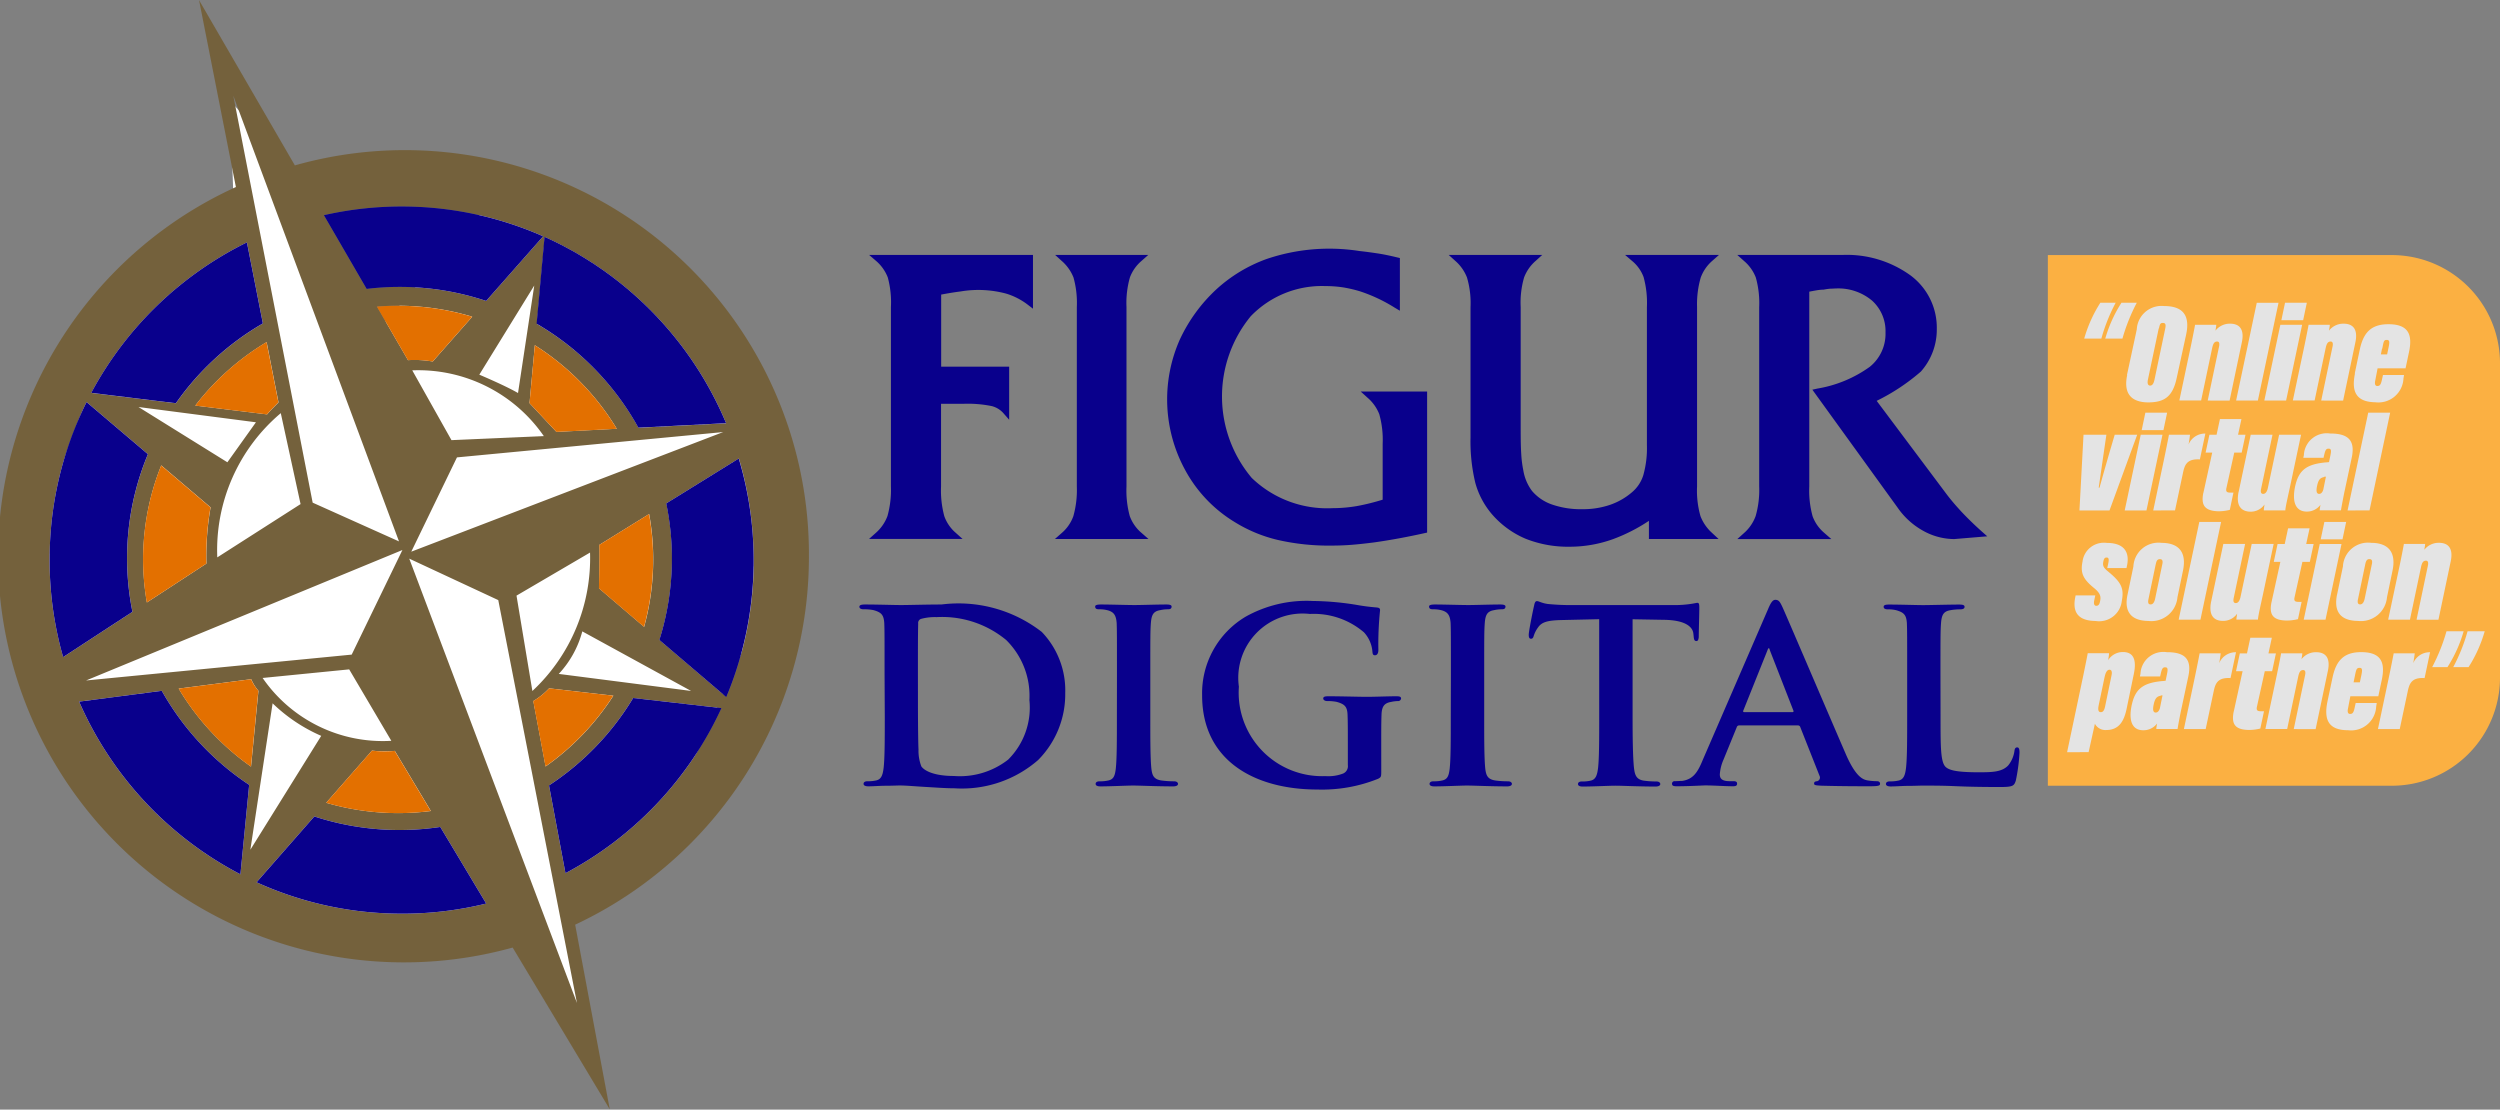
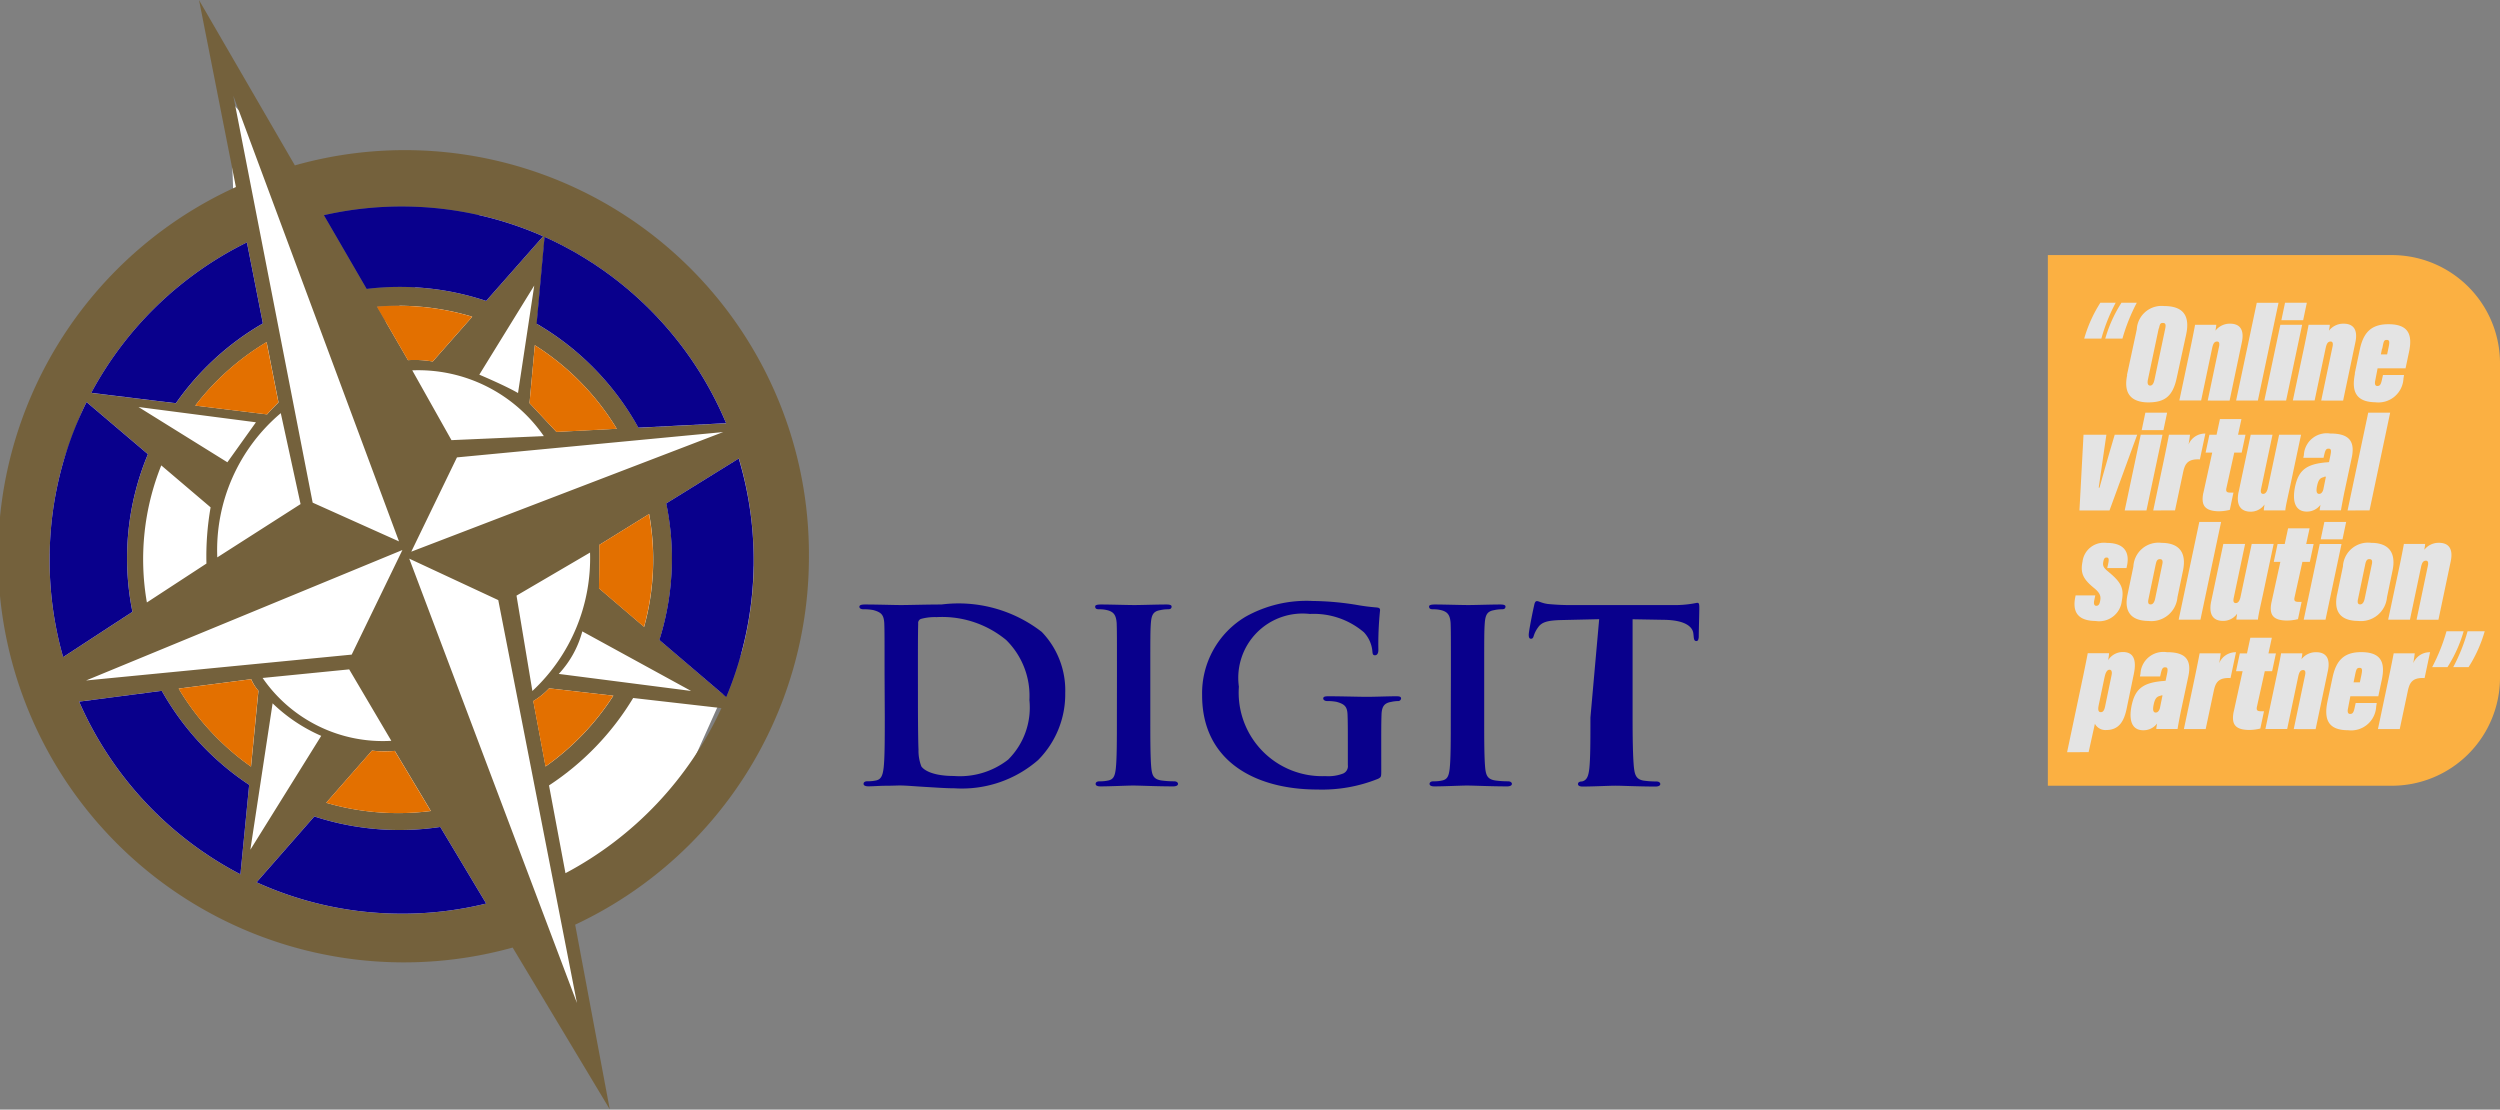
<svg xmlns="http://www.w3.org/2000/svg" width="79.757" height="35.399" viewBox="0 0 79.757 35.399">
  <rect x="0" y="0" width="79.757" height="35.399" fill="#808080" stroke="none" />
  <g id="Group_350" data-name="Group 350" transform="translate(-534.693 -351.185)">
    <g id="Group_354" data-name="Group 354" transform="translate(534.693 351.185)">
      <path id="Path_1719" data-name="Path 1719" d="M541.578,400.73l2.936-7.854,3.89-3.523-.13-3.774.571.618,4.037,6.826,4.4-5.065,6.459,5.432,2.716,5.652-4.771,10.643-2.818.7.689,4.734-2.716-3.23-5.872-.367-4.4-1.541-4.477-4.771Z" transform="translate(-540.934 -382.362)" fill="#fff" />
      <g id="Group_352" data-name="Group 352" transform="translate(0 0)">
        <g id="Group_351" data-name="Group 351">
          <g id="Group_350-2" data-name="Group 350">
            <path id="Path_1720" data-name="Path 1720" d="M560.5,368.935A12.892,12.892,0,0,0,544.1,356.461l-3.058-5.274v0l0-.006,1.177,5.971a12.949,12.949,0,0,0,8.829,24.263l3.1,5.163v0l0,.007-1.106-5.9A12.958,12.958,0,0,0,560.5,368.935Zm-1.761.318a11.278,11.278,0,0,1-.872,4.169l-2.135-1.821a8.645,8.645,0,0,0,.219-4.356l2.314-1.433A11.317,11.317,0,0,1,558.735,369.253Zm-6.524,3.892,2.047.234a8.154,8.154,0,0,1-2.163,2.259l-.391-2.088A2.322,2.322,0,0,0,552.211,373.145Zm-.537.088-.507-3.046,2.346-1.374A5.786,5.786,0,0,1,551.674,373.233Zm2.126-3.278s.029-1.176.01-1.387l1.589-.984a8.1,8.1,0,0,1-.16,3.6Zm-5.99-1.17,1.457-3.008,8.494-.808Zm-10.375,4.109,10.092-4.162-1.618,3.337Zm5.5.326-.237,2.422a8.155,8.155,0,0,1-2.308-2.489l2.313-.3A1.444,1.444,0,0,0,542.936,373.221Zm.276-8.815-2.291-.281A8.159,8.159,0,0,1,543.2,362.1l.379,1.923S543.312,364.285,543.212,364.407Zm.436-.038.631,2.9-2.657,1.7A5.714,5.714,0,0,1,543.648,364.368Zm-.793.29-.911,1.276-2.836-1.763Zm-1.446,2.714a9.067,9.067,0,0,0-.133,1.793l-1.9,1.241a8.041,8.041,0,0,1,.459-4.373Zm4.421,5.169,1.344,2.279a4.657,4.657,0,0,1-4.106-2.005Zm.728,2.591a3.347,3.347,0,0,0,.728.009l1.15,1.918a8.175,8.175,0,0,1-3.338-.262Zm.158-14.165c.269-.022.541-.031.816-.026a8.179,8.179,0,0,1,2.224.349l-1.26,1.429a3.4,3.4,0,0,0-.789-.043Zm4.5,2.758c-.4-.234-1.235-.586-1.235-.586l1.753-2.844Zm1.3,8.961a3.187,3.187,0,0,0,.751-1.357l3.471,1.9Zm-.764-10.487a8.159,8.159,0,0,1,2.615,2.666l-1.925.1-.859-.918Zm.293,2.9-2.952.129L547.845,363A4.869,4.869,0,0,1,552.044,365.1Zm5.815-.409-2.8.143a8.714,8.714,0,0,0-3.241-3.313l.253-2.772A11.305,11.305,0,0,1,557.858,364.686ZM547.7,357.774a11.159,11.159,0,0,1,4.321.95l-1.819,2.062a8.7,8.7,0,0,0-3.812-.384l-1.364-2.352A11.2,11.2,0,0,1,547.7,357.774Zm-5.564-3.536,5.286,14.219-2.754-1.236Zm.435,4.681.509,2.585a8.723,8.723,0,0,0-2.775,2.546l-2.7-.33A11.29,11.29,0,0,1,542.57,358.919Zm-6.293,9.934a11.264,11.264,0,0,1,1.177-4.841l1.958,1.663a8.609,8.609,0,0,0-.494,5.029l-2.211,1.444A11.318,11.318,0,0,1,536.277,368.853Zm6.085,10.225a11.314,11.314,0,0,1-5.145-5.509l2.636-.345a8.719,8.719,0,0,0,2.788,3Zm1.027-5.455a5.228,5.228,0,0,0,1.551,1.038l-2.261,3.633Zm3.923,6.709a11.155,11.155,0,0,1-4.435-1l1.843-2.1a8.731,8.731,0,0,0,4.018.335l1.465,2.444A11.2,11.2,0,0,1,547.313,380.332Zm5.786,2.851-5.35-14.176,2.84,1.323Zm-.366-4.141-.525-2.8a8.711,8.711,0,0,0,2.685-2.789l2.816.322A11.288,11.288,0,0,1,552.733,379.042Z" transform="translate(-534.693 -351.185)" fill="#74613c" />
          </g>
        </g>
        <path id="Path_1721" data-name="Path 1721" d="M762.681,511.063a11.279,11.279,0,0,1-.872,4.169l-2.135-1.821a8.644,8.644,0,0,0,.219-4.356l2.314-1.433A11.315,11.315,0,0,1,762.681,511.063Z" transform="translate(-738.639 -492.994)" fill="#09008c" />
        <path id="Path_1722" data-name="Path 1722" d="M723.846,437.974l-2.8.143A8.713,8.713,0,0,0,717.8,434.8l.253-2.772A11.305,11.305,0,0,1,723.846,437.974Z" transform="translate(-700.681 -424.473)" fill="#09008c" />
        <path id="Path_1723" data-name="Path 1723" d="M647.878,421.637a11.157,11.157,0,0,1,4.321.95l-1.819,2.062a8.705,8.705,0,0,0-3.812-.384l-1.364-2.352A11.2,11.2,0,0,1,647.878,421.637Z" transform="translate(-634.871 -415.048)" fill="#09008c" />
        <path id="Path_1724" data-name="Path 1724" d="M570.831,433.9l.509,2.585a8.722,8.722,0,0,0-2.775,2.546l-2.7-.331A11.291,11.291,0,0,1,570.831,433.9Z" transform="translate(-562.954 -426.167)" fill="#09008c" />
        <path id="Path_1725" data-name="Path 1725" d="M551.622,493.212a11.265,11.265,0,0,1,1.177-4.841l1.958,1.663a8.609,8.609,0,0,0-.494,5.029l-2.211,1.444A11.318,11.318,0,0,1,551.622,493.212Z" transform="translate(-550.038 -475.544)" fill="#09008c" />
        <path id="Path_1726" data-name="Path 1726" d="M566.845,592.756a11.314,11.314,0,0,1-5.145-5.509l2.636-.345a8.717,8.717,0,0,0,2.788,3Z" transform="translate(-559.175 -564.863)" fill="#09008c" />
        <path id="Path_1727" data-name="Path 1727" d="M626.666,632.824a11.155,11.155,0,0,1-4.436-1l1.843-2.1a8.728,8.728,0,0,0,4.018.335l1.465,2.444A11.2,11.2,0,0,1,626.666,632.824Z" transform="translate(-614.045 -603.677)" fill="#09008c" />
-         <path id="Path_1728" data-name="Path 1728" d="M722.549,594.926l-.525-2.8a8.709,8.709,0,0,0,2.685-2.789l2.816.322A11.289,11.289,0,0,1,722.549,594.926Z" transform="translate(-704.509 -567.069)" fill="#09008c" />
        <path id="Path_1729" data-name="Path 1729" d="M717.141,586.053l2.047.234a8.154,8.154,0,0,1-2.163,2.259l-.391-2.088A2.321,2.321,0,0,0,717.141,586.053Z" transform="translate(-699.623 -564.093)" fill="#e37000" />
        <path id="Path_1730" data-name="Path 1730" d="M739.051,528.955s.029-1.176.01-1.387l1.589-.984a8.1,8.1,0,0,1-.16,3.6Z" transform="translate(-719.944 -510.184)" fill="#e37000" />
        <path id="Path_1731" data-name="Path 1731" d="M598.176,583.283l-.237,2.422a8.153,8.153,0,0,1-2.308-2.489l2.313-.3A1.444,1.444,0,0,0,598.176,583.283Z" transform="translate(-589.933 -561.247)" fill="#e37000" />
        <path id="Path_1732" data-name="Path 1732" d="M603.6,470.214l-2.291-.281a8.16,8.16,0,0,1,2.275-2.027l.379,1.923S603.7,470.092,603.6,470.214Z" transform="translate(-595.081 -456.993)" fill="#e37000" />
-         <path id="Path_1733" data-name="Path 1733" d="M585.646,511.336a9.059,9.059,0,0,0-.133,1.793l-1.9,1.241a8.042,8.042,0,0,1,.459-4.373Z" transform="translate(-578.93 -495.148)" fill="#e37000" />
        <path id="Path_1734" data-name="Path 1734" d="M647.442,607.308a3.345,3.345,0,0,0,.728.009l1.15,1.918a8.173,8.173,0,0,1-3.338-.262Z" transform="translate(-635.577 -583.361)" fill="#e37000" />
        <path id="Path_1735" data-name="Path 1735" d="M663.294,455.539c.269-.022.541-.031.816-.026a8.18,8.18,0,0,1,2.224.349l-1.26,1.429a3.4,3.4,0,0,0-.789-.043Z" transform="translate(-651.27 -445.757)" fill="#e37000" />
        <path id="Path_1736" data-name="Path 1736" d="M715.5,468.979a8.16,8.16,0,0,1,2.615,2.666l-1.925.1-.859-.918Z" transform="translate(-698.438 -457.965)" fill="#e37000" />
      </g>
      <g id="Group_353" data-name="Group 353" transform="translate(27.729 7.939)">
-         <path id="Path_1737" data-name="Path 1737" d="M831.267,436.293h5.226v1.714l-.177-.135a2.169,2.169,0,0,0-.672-.344,3.411,3.411,0,0,0-1.461-.071c-.189.024-.4.058-.619.1v2.3h2.169v1.693l-.193-.22a.739.739,0,0,0-.36-.215,3.808,3.808,0,0,0-.92-.073h-.7v2.636a3.142,3.142,0,0,0,.105.952,1.261,1.261,0,0,0,.365.529l.216.193h-2.982l.216-.193a1.336,1.336,0,0,0,.371-.538,3.114,3.114,0,0,0,.11-.946v-5.723a3.02,3.02,0,0,0-.1-.942,1.325,1.325,0,0,0-.376-.529Zm8.316,8.339a3.1,3.1,0,0,1-.107-.953v-5.723a2.98,2.98,0,0,1,.11-.949,1.286,1.286,0,0,1,.367-.522l.218-.193H837.2l.211.192a1.367,1.367,0,0,1,.375.529,3.02,3.02,0,0,1,.106.943v5.723a3.086,3.086,0,0,1-.111.947,1.274,1.274,0,0,1-.369.536l-.22.193h2.986l-.22-.193A1.27,1.27,0,0,1,839.584,444.632Zm7.581-3.787a1.337,1.337,0,0,1,.377.528,3.006,3.006,0,0,1,.108.942V444.1a7.138,7.138,0,0,1-.8.2,4.631,4.631,0,0,1-.8.071,3.468,3.468,0,0,1-2.576-.964,4.032,4.032,0,0,1-.033-5.159,3.148,3.148,0,0,1,2.384-.962,3.666,3.666,0,0,1,.561.041,4.206,4.206,0,0,1,.544.127,5.023,5.023,0,0,1,1.1.518l.169.1v-1.681l-.085-.02c-.229-.055-.441-.1-.63-.128s-.379-.055-.577-.076a6.22,6.22,0,0,0-2.963.256,4.763,4.763,0,0,0-1.592.96A5.116,5.116,0,0,0,841.174,439a4.706,4.706,0,0,0,.18,4.165,4.372,4.372,0,0,0,1.582,1.654,4.606,4.606,0,0,0,1.369.566,7.271,7.271,0,0,0,1.7.18c.231,0,.446-.008.659-.025s.45-.043.716-.077c.51-.072,1.05-.171,1.6-.294l.087-.019v-4.5h-2.118Zm10.628-3.819a1.3,1.3,0,0,1,.366-.54l.219-.193h-2.993l.226.194a1.208,1.208,0,0,1,.363.511,3.1,3.1,0,0,1,.106.958v4.407a3.17,3.17,0,0,1-.115.956,1.158,1.158,0,0,1-.369.551,2.132,2.132,0,0,1-.708.4,2.676,2.676,0,0,1-.863.134,2.818,2.818,0,0,1-.988-.155,1.46,1.46,0,0,1-.622-.427,1.5,1.5,0,0,1-.278-.656,3.68,3.68,0,0,1-.067-.537c-.012-.187-.017-.423-.017-.788v-3.886a2.884,2.884,0,0,1,.109-.945,1.316,1.316,0,0,1,.367-.526l.212-.192h-2.984l.212.192a1.35,1.35,0,0,1,.371.528,2.882,2.882,0,0,1,.113.944v4.156a5.642,5.642,0,0,0,.152,1.449,2.6,2.6,0,0,0,.515.984,2.923,2.923,0,0,0,1.087.8,3.658,3.658,0,0,0,1.414.256,4.072,4.072,0,0,0,1.378-.242,5.479,5.479,0,0,0,1.145-.584v.579h2.222l-.205-.191a1.4,1.4,0,0,1-.371-.534,2.952,2.952,0,0,1-.11-.951v-5.723A3.024,3.024,0,0,1,857.793,437.026Zm8.953,8.073c-.237-.213-.454-.425-.644-.628-.1-.11-.188-.208-.259-.293s-.147-.178-.222-.279l-2.211-2.952a6.505,6.505,0,0,0,1.41-.934,2.012,2.012,0,0,0,.508-1.36,2.075,2.075,0,0,0-.844-1.712,3.464,3.464,0,0,0-2.178-.648h-3.342l.216.193a1.309,1.309,0,0,1,.375.528,3.024,3.024,0,0,1,.107.943v5.723a3,3,0,0,1-.114.946,1.327,1.327,0,0,1-.369.538l-.215.193h3l-.222-.194a1.271,1.271,0,0,1-.375-.53,3.077,3.077,0,0,1-.107-.952v-6.217q.132-.026.229-.042a1.429,1.429,0,0,1,.23-.023,1.975,1.975,0,0,1,.212-.03c.069,0,.128-.007.181-.007a1.674,1.674,0,0,1,1.154.39,1.309,1.309,0,0,1,.426,1.013,1.352,1.352,0,0,1-.5,1.095,3.976,3.976,0,0,1-1.67.695l-.164.036,2.722,3.765a2.4,2.4,0,0,0,.814.737,2.053,2.053,0,0,0,.988.264l1.056-.088Z" transform="translate(-831.267 -436.098)" fill="#09008c" />
-       </g>
+         </g>
    </g>
    <path id="Path_1776" data-name="Path 1776" d="M0,0H10.974a3.451,3.451,0,0,1,3.451,3.451V13.478a3.451,3.451,0,0,1-3.451,3.451H0Z" transform="translate(600.025 359.323)" fill="#fbb042" />
    <g id="Group_355" data-name="Group 355" transform="translate(600.639 360.849)">
      <path id="Path_1775" data-name="Path 1775" d="M1222.693-365.481l.52-2.465c.067-.323.125-.614.139-.695h.681a2.086,2.086,0,0,1-.031.224.553.553,0,0,1,.475-.26c.336,0,.439.251.345.7l-.233,1.125c-.081.372-.233.663-.65.663a.379.379,0,0,1-.359-.2l-.2.905Zm1.2-2.416-.193.923c-.027.134-.013.215.067.215.058,0,.108-.031.139-.184l.206-.995c.023-.108,0-.175-.067-.175S1223.926-368.04,1223.895-367.9Zm7.106.8.162-.766c.112-.52.341-.811.914-.811.65,0,.771.341.659.878l-.112.529h-.892l-.076.395c-.027.13.014.17.067.17.081,0,.112-.045.143-.184l.036-.166h.672l-.018.112a.8.8,0,0,1-.9.757C1231.009-366.184,1230.884-366.543,1231-367.1Zm.87-.793-.036.179h.2l.041-.193c.04-.184.049-.269-.049-.269S1231.915-368.12,1231.87-367.892Zm-7.114.905c.112-.52.363-.708.973-.766.036,0,.085-.009.108-.009l.049-.237c.031-.153.009-.193-.063-.193s-.1.036-.134.175l-.027.117h-.645l.018-.085a.73.73,0,0,1,.838-.69c.5,0,.82.157.69.766l-.22,1.031c-.031.134-.112.565-.125.654h-.677c0-.054.014-.112.023-.175a.539.539,0,0,1-.448.215C1224.787-366.184,1224.643-366.458,1224.755-366.987Zm.928-.3c-.13.027-.188.081-.233.309-.032.166,0,.229.072.229s.116-.072.134-.148l.081-.4A.268.268,0,0,0,1225.683-367.291Zm2.327.506.282-1.286h-.21l.121-.569h.229l.107-.5h.686l-.108.5h.238l-.121.569H1229l-.251,1.134c-.022.108.009.143.126.143a.792.792,0,0,0,.1,0l-.117.551a1.447,1.447,0,0,1-.376.045C1228.051-366.2,1227.925-366.381,1228.01-366.785Zm4.6.56.336-1.591c.09-.43.143-.7.166-.825h.672c-.009.076-.027.211-.049.314a.571.571,0,0,1,.538-.35l-.175.825c-.426-.027-.489.188-.542.444l-.251,1.183Zm-2.686,0,.359-1.708c.018-.076.027-.175-.058-.175s-.125.058-.157.2l-.354,1.681h-.695l.367-1.734c.067-.323.126-.623.134-.681h.677c0,.04-.018.143-.027.188a.581.581,0,0,1,.466-.224c.358,0,.453.247.376.6l-.39,1.855Zm-3.505,0,.336-1.591c.09-.43.143-.7.166-.825h.672c-.009.076-.027.211-.049.314a.571.571,0,0,1,.538-.35l-.175.825c-.426-.027-.489.188-.542.444l-.251,1.183Zm8.593-1.977a5.631,5.631,0,0,0,.457-1.143h.547a4.3,4.3,0,0,1-.515,1.143Zm-.672,0a5.913,5.913,0,0,0,.457-1.143h.547a4.3,4.3,0,0,1-.516,1.143Zm-3.035-2.307.188-.905a.8.8,0,0,1,.9-.753c.48,0,.82.233.681.892l-.175.842a.835.835,0,0,1-.928.757C1231.444-369.675,1231.189-369.939,1231.305-370.508Zm.9-.973-.229,1.1c-.027.121-.009.179.067.179s.121-.076.143-.179l.229-1.1c.023-.1.009-.166-.076-.166S1232.228-371.58,1232.206-371.481Zm-4.913,1.174.385-1.824h.695l-.363,1.721c-.022.1-.009.166.067.166s.125-.081.148-.188l.359-1.7h.7l-.332,1.568c-.1.466-.157.7-.17.847h-.686c0-.049.014-.125.022-.188a.542.542,0,0,1-.466.229C1227.414-369.675,1227.185-369.809,1227.293-370.307Zm-2.672-.2.188-.905a.8.8,0,0,1,.9-.753c.48,0,.82.233.681.892l-.175.842a.835.835,0,0,1-.928.757C1224.76-369.675,1224.5-369.939,1224.621-370.508Zm.9-.973-.229,1.1c-.027.121-.009.179.067.179s.121-.076.143-.179l.229-1.1c.023-.1.009-.166-.076-.166S1225.544-371.58,1225.522-371.481Zm-2.568,1.058.013-.067h.627l-.031.148c-.027.125,0,.184.063.184s.1-.036.121-.143c.027-.13.031-.242-.188-.421-.358-.291-.444-.484-.372-.843a.686.686,0,0,1,.771-.6c.668,0,.713.417.65.717l-.018.085h-.614l.027-.121c.031-.143.031-.215-.049-.215-.058,0-.085.04-.1.116-.031.135-.009.2.144.327.421.345.52.533.443.941a.727.727,0,0,1-.838.641C1222.922-369.675,1222.886-370.083,1222.953-370.423Zm6.263.148.282-1.286h-.21l.121-.569h.228l.107-.5h.686l-.108.5h.237l-.121.569h-.237l-.251,1.134c-.022.108.009.143.126.143a.81.81,0,0,0,.1,0l-.116.551a1.445,1.445,0,0,1-.377.045C1229.256-369.693,1229.131-369.872,1229.216-370.275Zm4.627.56.358-1.708c.018-.076.027-.175-.058-.175s-.126.058-.157.2l-.354,1.681h-.695l.368-1.734c.067-.323.125-.623.134-.681h.677c0,.04-.018.143-.027.188a.581.581,0,0,1,.466-.224c.359,0,.453.246.376.6l-.39,1.855Zm-3.6,0,.511-2.416h.695l-.511,2.416Zm-3.99,0,.659-3.119h.695l-.659,3.119Zm4.532-2.563.117-.556h.695l-.117.556Zm-.816-1.689c.112-.52.363-.708.973-.766.036,0,.085-.009.108-.009l.049-.237c.031-.153.009-.193-.063-.193s-.1.036-.134.175l-.027.117h-.645l.018-.085a.73.73,0,0,1,.838-.69c.5,0,.82.157.69.766l-.22,1.031c-.031.134-.112.565-.125.654h-.677c0-.054.014-.112.023-.175a.54.54,0,0,1-.448.215C1230-373.165,1229.857-373.439,1229.969-373.967Zm.928-.3c-.13.027-.188.081-.233.309-.031.166,0,.229.072.229s.116-.072.134-.148l.081-.4A.263.263,0,0,0,1230.9-374.272Zm-2.73.475.385-1.824h.695l-.363,1.721c-.022.1-.009.166.067.166s.126-.081.148-.188l.359-1.7h.7l-.332,1.568c-.1.466-.157.7-.171.847h-.685c0-.049.013-.125.023-.188a.542.542,0,0,1-.466.229C1228.288-373.165,1228.06-373.3,1228.167-373.8Zm-1.125.031.282-1.286h-.211l.121-.569h.229l.107-.5h.686l-.108.5h.237l-.121.569h-.237l-.251,1.134c-.022.108.009.143.125.143a.812.812,0,0,0,.1,0l-.116.551a1.445,1.445,0,0,1-.376.045C1227.082-373.183,1226.957-373.362,1227.042-373.766Zm4.6.56.659-3.119H1233l-.659,3.119Zm-6.2,0,.336-1.591c.09-.43.143-.7.166-.825h.672c-.009.076-.027.211-.049.314a.57.57,0,0,1,.538-.35l-.175.825c-.426-.027-.489.188-.542.444l-.251,1.183Zm-.91,0,.511-2.415h.694l-.511,2.415Zm-1.444,0,.13-2.415h.73c-.072.479-.2,1.385-.246,1.689h.027c.1-.372.309-1.1.484-1.689h.717l-.883,2.415Zm1.986-2.563.117-.556h.694l-.117.556Zm-.471-1.752.314-1.461a.791.791,0,0,1,.874-.744c.6,0,.834.3.7.914l-.3,1.38c-.13.614-.408.78-.923.78C1224.742-376.651,1224.482-376.92,1224.612-377.521Zm1.013-1.488-.345,1.636c-.022.112,0,.184.071.184s.112-.063.139-.184l.345-1.64c.027-.134,0-.175-.077-.175S1225.652-379.143,1225.625-379.008Zm6.254,1.439.161-.766c.112-.52.341-.811.914-.811.65,0,.771.341.659.878l-.112.529h-.892l-.076.394c-.027.13.014.17.067.17.081,0,.112-.045.144-.184l.036-.166h.672l-.018.112a.8.8,0,0,1-.9.757C1231.888-376.656,1231.763-377.014,1231.879-377.57Zm.87-.793-.036.179h.2l.04-.193c.04-.184.049-.269-.049-.269S1232.794-378.592,1232.749-378.363ZM1230.8-376.7l.359-1.708c.018-.076.027-.175-.058-.175s-.125.058-.157.2l-.354,1.681h-.695l.367-1.734c.067-.323.126-.623.135-.681h.677c0,.04-.018.143-.027.188a.581.581,0,0,1,.466-.224c.358,0,.453.246.376.6l-.39,1.855Zm-1.815,0,.511-2.416h.695l-.511,2.416Zm-.9,0,.659-3.119h.694l-.659,3.119Zm-.906,0,.359-1.708c.018-.076.027-.175-.058-.175s-.126.058-.157.2l-.354,1.681h-.695l.367-1.734c.067-.323.126-.623.134-.681h.677c0,.04-.018.143-.027.188a.581.581,0,0,1,.466-.224c.358,0,.453.246.376.6l-.39,1.855Zm-3.268-1.977a4.3,4.3,0,0,1,.516-1.143h.489a5.921,5.921,0,0,0-.457,1.143Zm-.672,0a4.311,4.311,0,0,1,.515-1.143h.489a5.638,5.638,0,0,0-.457,1.143Zm6.29-.587.117-.556h.695l-.117.556Z" transform="translate(-1222.693 379.815)" fill="#e4e4e4" />
    </g>
    <g id="Group_356" data-name="Group 356" transform="translate(562.11 370.325)">
      <path id="Path_1768" data-name="Path 1768" d="M828.733,559.662c0-1.164,0-1.381-.009-1.625-.018-.262-.09-.343-.343-.415a1.469,1.469,0,0,0-.316-.027c-.081,0-.135-.027-.135-.081s.063-.072.181-.072c.415,0,.92.018,1.146.018.244,0,.812-.018,1.291-.018a4.332,4.332,0,0,1,3.2.875,2.688,2.688,0,0,1,.749,1.95,2.974,2.974,0,0,1-.867,2.139,3.7,3.7,0,0,1-2.663.9c-.289,0-.632-.027-.948-.045s-.6-.045-.8-.045c-.09,0-.262.009-.451.009s-.388.018-.551.018c-.1,0-.154-.027-.154-.081,0-.036.027-.081.126-.081a1.153,1.153,0,0,0,.28-.027c.163-.036.208-.18.235-.406.036-.325.036-.93.036-1.634Zm1.065.849c0,.812.009,1.4.018,1.553a1.4,1.4,0,0,0,.09.542c.1.145.415.307,1.038.307a2.5,2.5,0,0,0,1.733-.523,2.342,2.342,0,0,0,.677-1.9,2.5,2.5,0,0,0-.74-1.914,3.205,3.205,0,0,0-2.221-.731,1.673,1.673,0,0,0-.487.054.135.135,0,0,0-.1.153c-.009.262-.009.894-.009,1.5Z" transform="translate(-827.93 -557.297)" fill="#09008c" />
      <path id="Path_1769" data-name="Path 1769" d="M909.071,559.662c0-1.164,0-1.381-.009-1.625-.018-.262-.1-.352-.271-.406a1.021,1.021,0,0,0-.289-.036c-.081,0-.126-.018-.126-.09,0-.045.063-.063.19-.063.3,0,.84.018,1.065.018.2,0,.713-.018,1.02-.018.1,0,.163.018.163.063,0,.073-.045.09-.126.09a1.111,1.111,0,0,0-.235.027c-.217.036-.28.144-.3.415-.018.244-.018.461-.018,1.625v1.354c0,.74,0,1.354.036,1.679.027.208.081.325.316.361a2.932,2.932,0,0,0,.406.027c.09,0,.126.045.126.081,0,.054-.063.081-.154.081-.523,0-1.065-.027-1.282-.027-.181,0-.722.027-1.038.027-.1,0-.154-.027-.154-.081,0-.036.027-.081.127-.081a1.158,1.158,0,0,0,.28-.027c.163-.036.208-.144.235-.37.036-.316.036-.93.036-1.67Z" transform="translate(-900.854 -557.297)" fill="#09008c" />
      <path id="Path_1770" data-name="Path 1770" d="M950.595,561.679c0,.208,0,.217-.1.271a4.786,4.786,0,0,1-1.941.343c-1.95,0-3.674-.885-3.674-3.006a2.84,2.84,0,0,1,1.39-2.509,3.978,3.978,0,0,1,2.139-.5,9.079,9.079,0,0,1,1.408.126,6.346,6.346,0,0,0,.632.081c.09.009.108.036.108.09a10.412,10.412,0,0,0-.054,1.264c0,.117-.045.171-.108.171s-.072-.036-.081-.1a1.021,1.021,0,0,0-.271-.632,2.462,2.462,0,0,0-1.724-.586,2.051,2.051,0,0,0-2.266,2.32,2.663,2.663,0,0,0,2.762,2.853,1.3,1.3,0,0,0,.56-.081.254.254,0,0,0,.154-.271v-.7c0-.379,0-.668-.009-.9-.009-.262-.09-.343-.343-.415a1.432,1.432,0,0,0-.307-.027c-.072,0-.126-.036-.126-.081,0-.063.063-.072.172-.072.415,0,.984.018,1.219.018.253,0,.668-.018.93-.018.108,0,.162.009.162.072a.092.092,0,0,1-.1.081,1.087,1.087,0,0,0-.217.027c-.217.036-.3.145-.307.415-.009.234-.009.542-.009.921Z" transform="translate(-933.946 -556.245)" fill="#09008c" />
      <path id="Path_1771" data-name="Path 1771" d="M1023.024,559.662c0-1.164,0-1.381-.009-1.625-.018-.262-.1-.352-.271-.406a1.021,1.021,0,0,0-.289-.036c-.081,0-.127-.018-.127-.09,0-.045.063-.063.189-.063.3,0,.84.018,1.065.018.2,0,.713-.018,1.02-.018.1,0,.163.018.163.063,0,.073-.045.09-.126.09a1.111,1.111,0,0,0-.235.027c-.217.036-.28.144-.3.415-.018.244-.018.461-.018,1.625v1.354c0,.74,0,1.354.036,1.679.027.208.081.325.316.361a2.931,2.931,0,0,0,.406.027c.09,0,.126.045.126.081,0,.054-.063.081-.153.081-.524,0-1.065-.027-1.282-.027-.181,0-.722.027-1.038.027-.1,0-.154-.027-.154-.081,0-.036.027-.081.126-.081a1.157,1.157,0,0,0,.28-.027c.163-.036.208-.144.235-.37.036-.316.036-.93.036-1.67Z" transform="translate(-1004.153 -557.297)" fill="#09008c" />
-       <path id="Path_1772" data-name="Path 1772" d="M1058.57,556.859l-1.182.027c-.46.009-.65.063-.767.235a.909.909,0,0,0-.136.262c-.018.063-.036.1-.09.1s-.072-.045-.072-.126c0-.126.153-.867.171-.93.018-.1.045-.145.09-.145.063,0,.145.063.343.091a7.44,7.44,0,0,0,.794.036h3.223a3.538,3.538,0,0,0,.541-.036c.126-.018.19-.036.217-.036.054,0,.063.045.063.163,0,.162-.018.731-.018.93-.009.081-.027.126-.072.126-.063,0-.081-.036-.091-.154l-.009-.081c-.018-.2-.226-.433-.939-.442l-1-.018v3.105c0,.7.009,1.309.045,1.643.027.217.072.361.307.4a2.906,2.906,0,0,0,.406.027c.09,0,.126.045.126.081,0,.054-.063.081-.153.081-.524,0-1.056-.027-1.282-.027-.181,0-.722.027-1.038.027-.1,0-.153-.027-.153-.081,0-.036.027-.081.126-.081a1.1,1.1,0,0,0,.28-.027c.163-.036.208-.18.235-.406.036-.325.036-.93.036-1.634Z" transform="translate(-1034.969 -556.245)" fill="#09008c" />
-       <path id="Path_1773" data-name="Path 1773" d="M1107.328,559.9a.075.075,0,0,0-.069.047l-.427,1.046a1.4,1.4,0,0,0-.117.469c0,.136.072.217.316.217h.118c.1,0,.117.036.117.081,0,.063-.045.081-.126.081-.262,0-.632-.027-.885-.027-.081,0-.505.027-.921.027-.1,0-.144-.018-.144-.081a.079.079,0,0,1,.09-.081c.072,0,.163-.009.235-.009.361-.054.5-.289.659-.677l2.076-4.793c.09-.217.153-.307.235-.307.117,0,.153.072.234.244.19.424,1.517,3.53,2.022,4.694.307.7.533.795.677.821a1.882,1.882,0,0,0,.3.027q.108,0,.109.081c0,.063-.046.081-.343.081-.28,0-.858,0-1.526-.018-.144-.009-.235-.009-.235-.063s.018-.072.1-.081a.121.121,0,0,0,.073-.172l-.614-1.553a.076.076,0,0,0-.081-.054Zm1.7-.424c.036,0,.045-.018.036-.045l-.75-1.923c-.009-.027-.018-.072-.036-.072s-.036.045-.045.072l-.767,1.914c-.018.036,0,.054.027.054Z" transform="translate(-1079.265 -555.897)" fill="#09008c" />
-       <path id="Path_1774" data-name="Path 1774" d="M1179.237,561.016c0,.984,0,1.471.171,1.616.136.118.442.163,1.056.163.424,0,.731-.009.93-.217a.926.926,0,0,0,.2-.46c.009-.072.027-.117.09-.117s.072.081.072.172a5.827,5.827,0,0,1-.117.884c-.054.172-.09.208-.506.208-.568,0-1.029-.009-1.426-.027s-.731-.018-1.056-.018c-.09,0-.262.009-.451.009s-.388.018-.551.018c-.1,0-.154-.027-.154-.081,0-.036.027-.081.126-.081a1.155,1.155,0,0,0,.28-.027c.163-.036.208-.18.235-.406.036-.325.036-.93.036-1.634v-1.354c0-1.164,0-1.381-.009-1.625-.018-.262-.091-.343-.343-.415a1.062,1.062,0,0,0-.262-.027q-.136,0-.136-.081c0-.054.054-.072.172-.072.37,0,.875.018,1.092.018.19,0,.839-.018,1.146-.018.117,0,.171.018.171.072s-.045.081-.144.081a1.777,1.777,0,0,0-.307.027c-.217.036-.28.144-.3.415-.018.244-.018.461-.018,1.625Z" transform="translate(-1144.745 -557.297)" fill="#09008c" />
+       <path id="Path_1772" data-name="Path 1772" d="M1058.57,556.859l-1.182.027c-.46.009-.65.063-.767.235a.909.909,0,0,0-.136.262c-.018.063-.036.1-.09.1s-.072-.045-.072-.126c0-.126.153-.867.171-.93.018-.1.045-.145.09-.145.063,0,.145.063.343.091a7.44,7.44,0,0,0,.794.036h3.223a3.538,3.538,0,0,0,.541-.036c.126-.018.19-.036.217-.036.054,0,.063.045.063.163,0,.162-.018.731-.018.93-.009.081-.027.126-.072.126-.063,0-.081-.036-.091-.154l-.009-.081c-.018-.2-.226-.433-.939-.442l-1-.018v3.105c0,.7.009,1.309.045,1.643.027.217.072.361.307.4a2.906,2.906,0,0,0,.406.027c.09,0,.126.045.126.081,0,.054-.063.081-.153.081-.524,0-1.056-.027-1.282-.027-.181,0-.722.027-1.038.027-.1,0-.153-.027-.153-.081,0-.036.027-.081.126-.081c.163-.036.208-.18.235-.406.036-.325.036-.93.036-1.634Z" transform="translate(-1034.969 -556.245)" fill="#09008c" />
    </g>
  </g>
</svg>